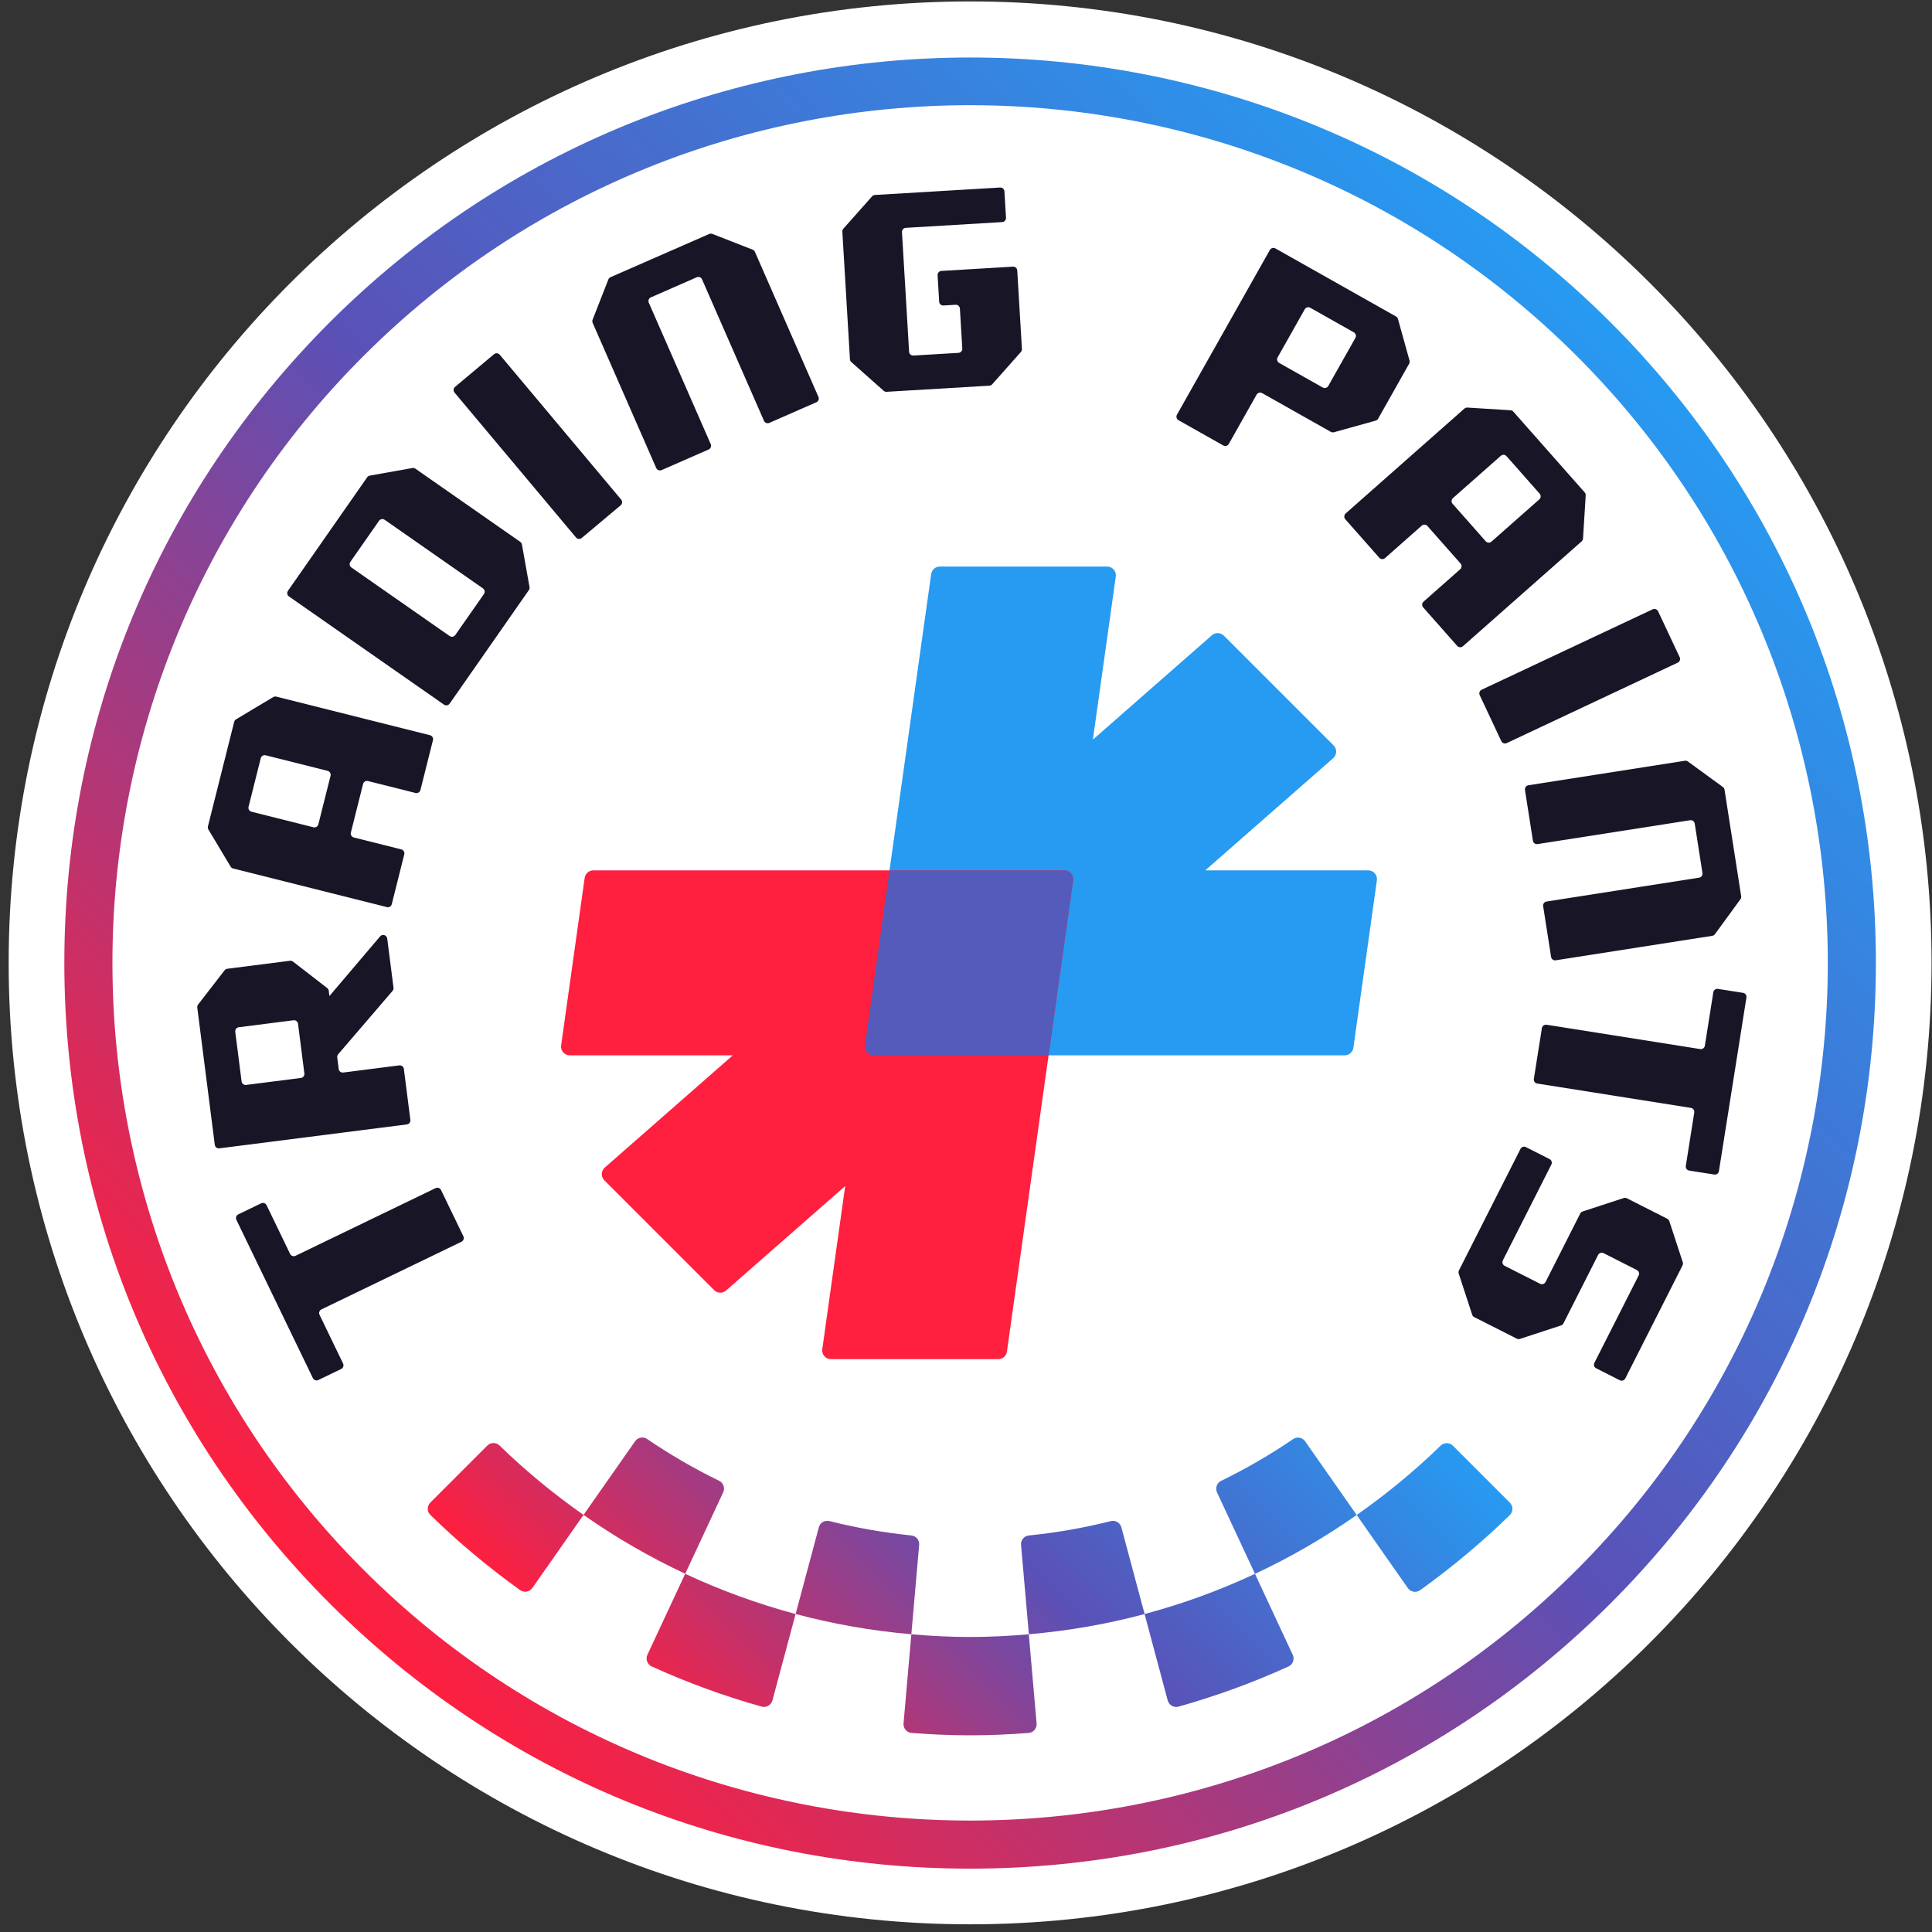
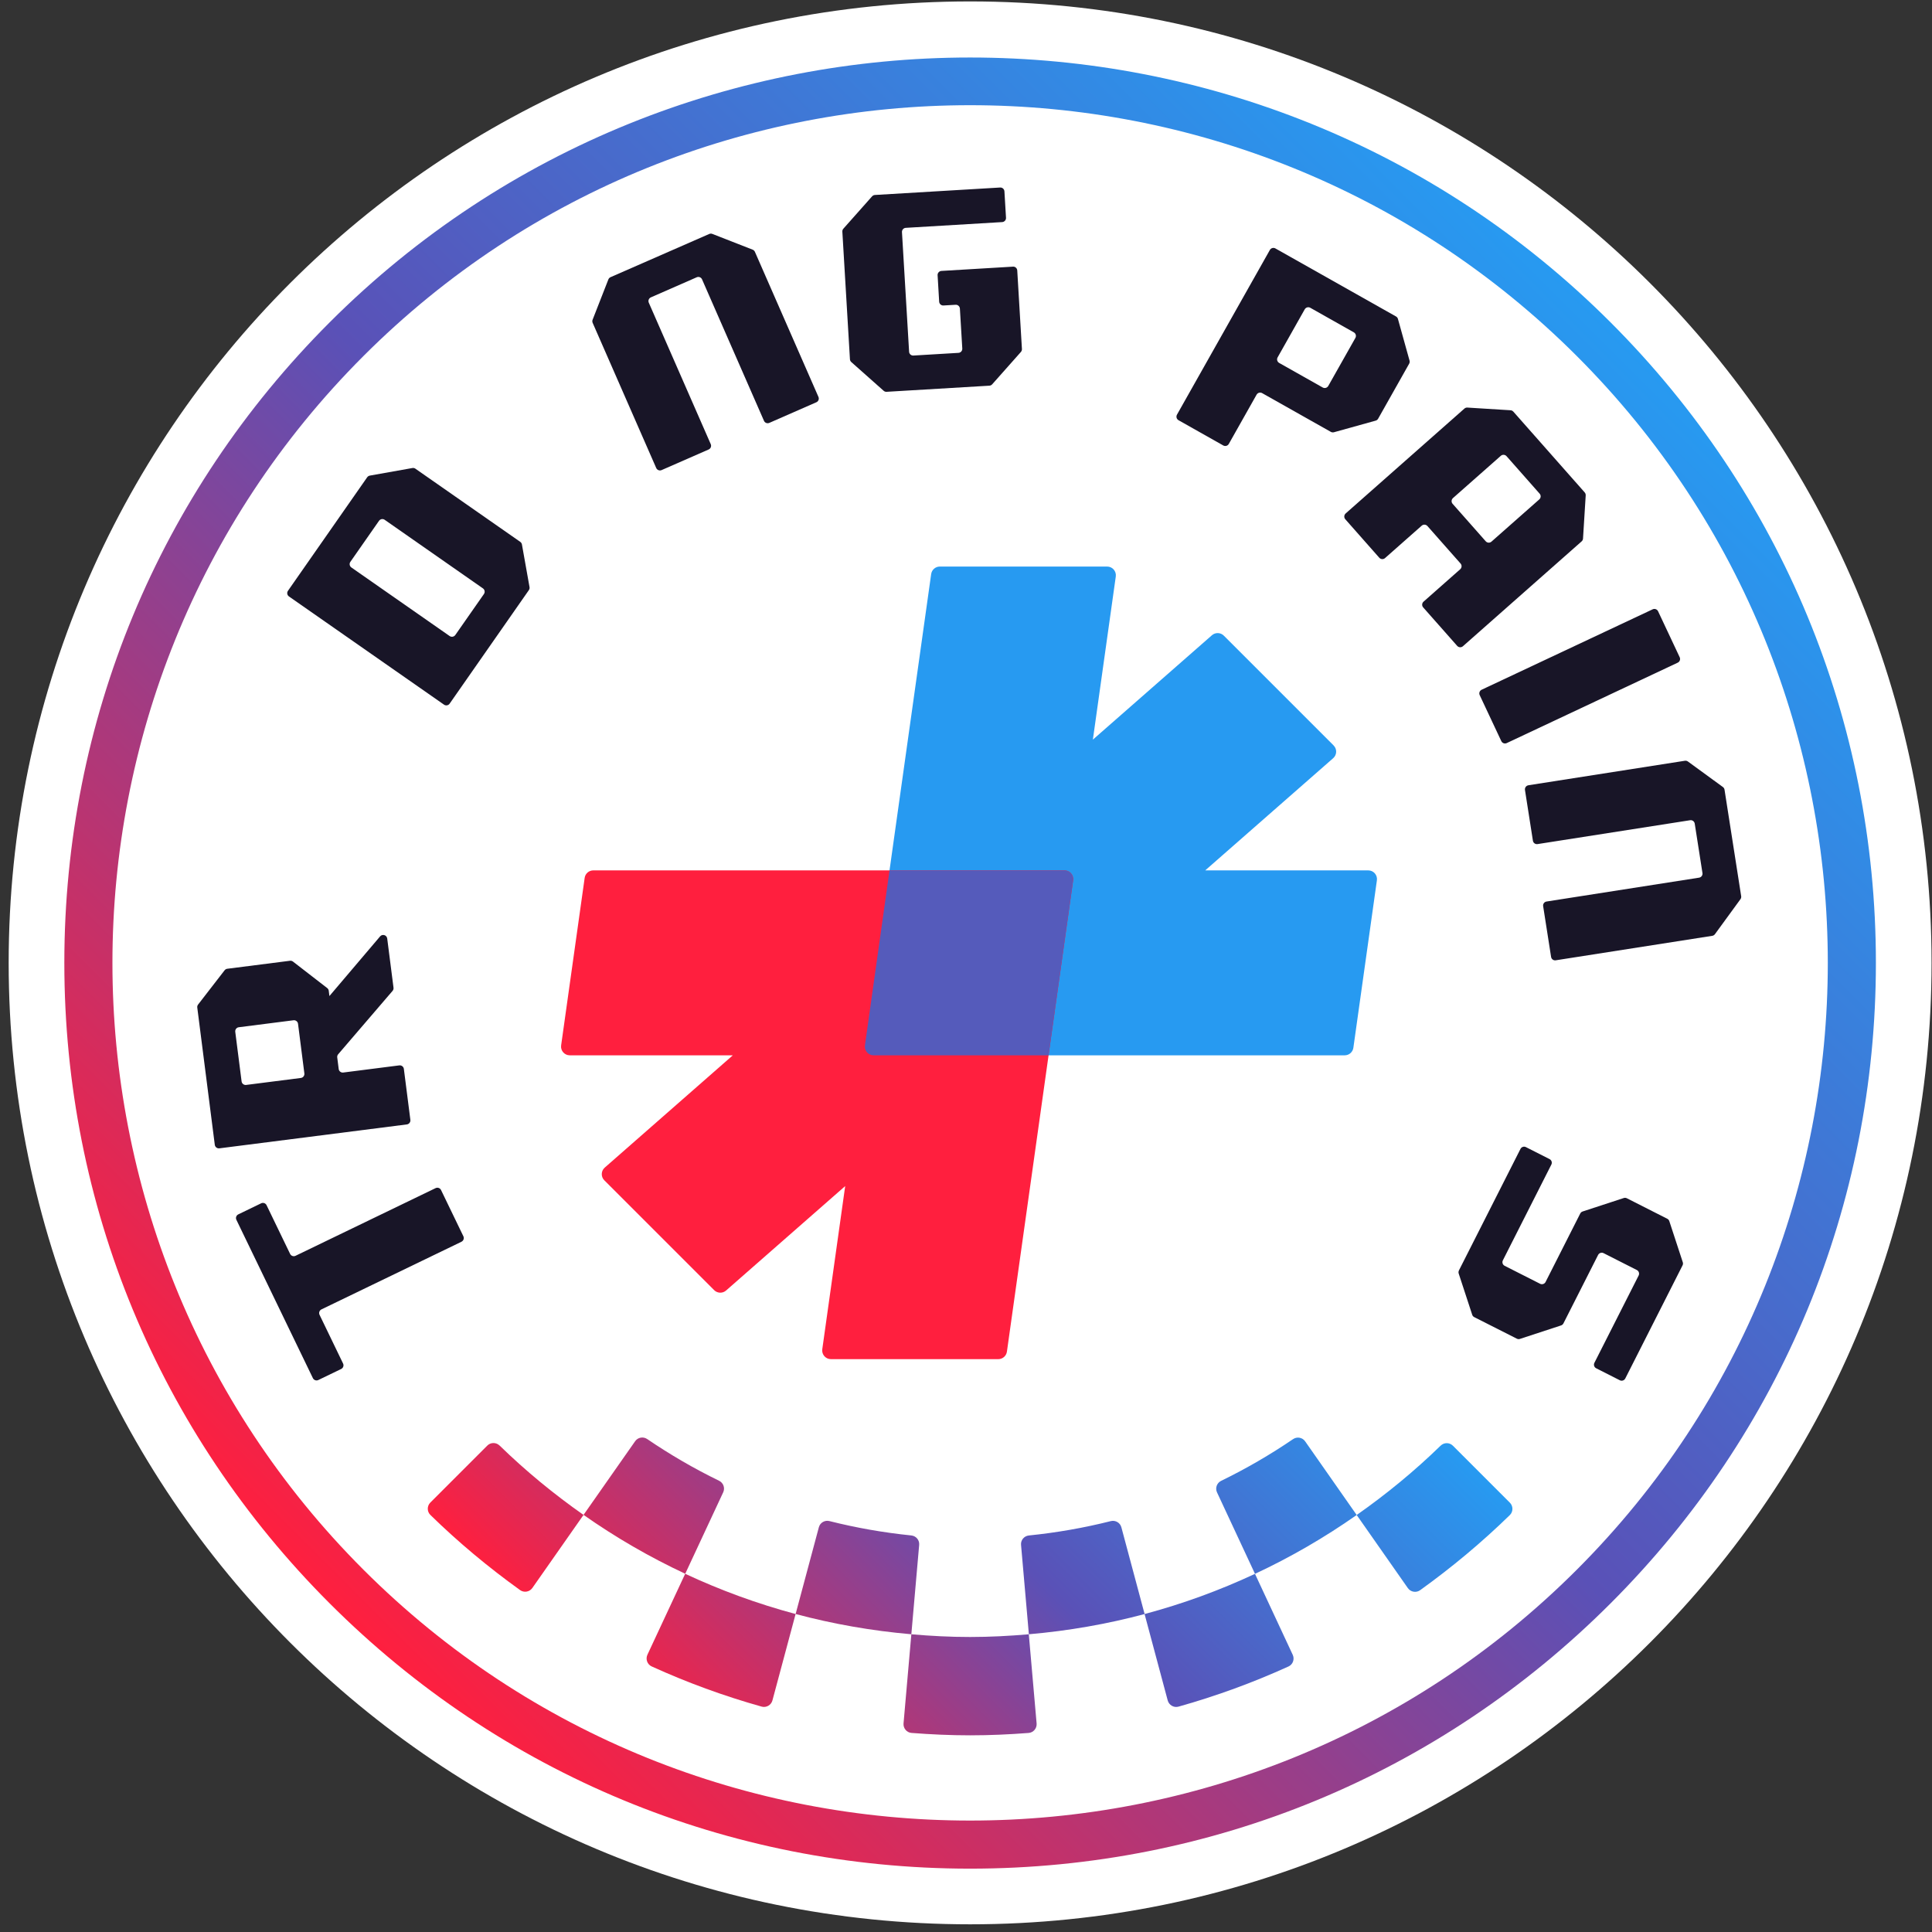
<svg xmlns="http://www.w3.org/2000/svg" xmlns:xlink="http://www.w3.org/1999/xlink" fill="none" height="100" viewBox="0 0 100 100" width="100">
  <rect x="0" y="0" width="100" height="100" fill="#333333" stroke="none" />
  <linearGradient id="a">
    <stop offset="0" stop-color="#ff1f3e" />
    <stop offset=".5" stop-color="#5a51b7" />
    <stop offset="1" stop-color="#279af1" />
  </linearGradient>
  <linearGradient id="b" gradientUnits="userSpaceOnUse" x1="17.043" x2="83.345" xlink:href="#a" y1="83.025" y2="16.723" />
  <linearGradient id="c" gradientUnits="userSpaceOnUse" x1="36.085" x2="64.34" xlink:href="#a" y1="92.222" y2="63.968" />
  <clipPath id="d">
    <path d="m.449.074h99.528v99.528h-99.528z" />
  </clipPath>
  <g clip-path="url(#d)">
    <path d="m50.213 99.602c27.484 0 49.764-22.28 49.764-49.764s-22.28-49.764-49.764-49.764-49.764 22.28-49.764 49.764 22.28 49.764 49.764 49.764z" fill="#fff" />
    <path d="m50.213 96.721c-12.523 0-24.297-4.877-33.151-13.732-8.855-8.855-13.732-20.629-13.732-33.151 0-12.523 4.877-24.297 13.732-33.152 18.279-18.279 48.024-18.279 66.302 0 8.855 8.855 13.732 20.629 13.732 33.152 0 12.522-4.877 24.297-13.732 33.151-8.855 8.855-20.628 13.732-33.151 13.732zm0-91.276c-11.374 0-22.747 4.329-31.405 12.987-17.318 17.318-17.318 45.495 0 62.812 17.318 17.317 45.494 17.318 62.811 0 17.317-17.318 17.318-45.495 0-62.812-8.659-8.658-20.031-12.987-31.405-12.987z" fill="url(#b)" />
    <g fill="#181527">
      <path d="m23.888 64.272-7.25 3.502c-.104.05-.148.176-.098.281l1.218 2.522c.05.104.006.23-.098.281l-1.184.572c-.104.051-.23.006-.281-.098l-3.96-8.195c-.05-.104-.006-.23.098-.281l1.184-.573c.104-.051.23-.007.281.098l1.218 2.521c.051.104.176.148.281.098l7.25-3.503c.104-.05.23-.006.281.098l1.157 2.395c.05.104.006.23-.098.281z" />
      <path d="m11.765 50.143 3.244-.414c.056-.007.111.008.155.042l1.772 1.371c.045.034.073.084.08.14l.034.274 2.623-3.088c.119-.139.346-.072.369.11l.326 2.546c.007.059-.01.119-.049.164l-2.815 3.28c-.039.045-.057.104-.049.163l.076.601c.014.116.12.197.236.182l2.901-.37c.116-.014.221.067.236.182l.337 2.638c.014.116-.067.221-.182.236l-9.705 1.238c-.115.014-.221-.067-.236-.182l-.907-7.105c-.007-.056.008-.112.042-.155l1.371-1.772c.036-.045.086-.075.142-.081zm.976 6.013 2.831-.361c.116-.014.197-.12.182-.236l-.328-2.568c-.014-.115-.12-.197-.236-.182l-2.831.361c-.115.014-.197.12-.182.236l.328 2.568c.015.115.121.197.236.182z" />
-       <path d="m20.023 46.951-7.957-1.998c-.054-.014-.1-.048-.129-.096l-1.151-1.924c-.029-.048-.037-.105-.024-.159l1.36-5.413c.014-.054.048-.1.096-.129l1.924-1.151c.048-.029.105-.037.159-.024l7.956 1.998c.113.029.182.142.153.256l-.648 2.58c-.029.113-.142.181-.256.153l-2.458-.617c-.113-.029-.227.04-.256.153l-.631 2.512c-.029.113.04.227.153.256l2.458.617c.113.029.181.142.153.256l-.647 2.58c-.029.112-.142.181-.256.153zm-3.545-4.284.631-2.512c.029-.113-.04-.227-.153-.256l-3.204-.805c-.113-.029-.227.04-.256.153l-.631 2.512c-.029.113.04.227.153.256l3.204.805c.113.029.227-.04.256-.153z" />
      <path d="m21.503 24.261 5.425 3.785c.045.032.077.08.087.135l.393 2.206c.01.055-.002.111-.034.158l-4.1 5.875c-.067.096-.197.119-.293.052l-8.024-5.599c-.096-.067-.119-.198-.052-.293l4.1-5.875c.032-.045.08-.077.135-.087l2.206-.393c.056-.01.112.003.158.035zm-3.315 5.112 5.085 3.548c.096.067.226.043.293-.052l1.482-2.122c.067-.096.043-.226-.052-.293l-5.085-3.549c-.096-.067-.226-.043-.293.052l-1.482 2.123c-.067.096-.043.227.052.293z" />
-       <path d="m25.866 18.36 6.286 7.499c.075.089.063.221-.026.296l-2.016 1.691c-.089.075-.222.063-.296-.026l-6.287-7.499c-.075-.089-.063-.222.026-.296l2.016-1.69c.09-.076.222-.064.297.025z" />
      <path d="m33.965 24.222-3.289-7.511c-.022-.051-.024-.109-.003-.161l.816-2.087c.021-.052.06-.094.111-.116l5.11-2.237c.051-.022.109-.024.161-.003l2.087.816c.052.021.094.06.116.111l3.289 7.51c.047.107-.002.231-.108.277l-2.435 1.067c-.107.047-.231-.002-.277-.108l-3.205-7.32c-.047-.107-.17-.155-.277-.108l-2.371 1.039c-.107.047-.155.17-.108.277l3.206 7.32c.047.107-.002.231-.108.277l-2.436 1.067c-.107.046-.231-.002-.278-.109z" />
      <path d="m52.43 13.802-3.702.221c-.116.007-.205.107-.198.223l.081 1.369c.007.116.107.205.223.197l.627-.037c.116-.007.216.081.223.198l.124 2.068c.007.116-.081.216-.197.223l-2.334.139c-.116.007-.216-.081-.222-.197l-.369-6.191c-.007-.116.081-.216.198-.222l4.989-.298c.116-.007.205-.107.198-.223l-.082-1.369c-.007-.116-.107-.205-.223-.197l-6.481.386c-.056.003-.107.029-.145.07l-1.488 1.676c-.037.041-.056.096-.052.152l.393 6.605c.003.056.029.107.07.145l1.676 1.488c.041.037.096.056.152.052l5.319-.317c.056-.003.107-.029.145-.07l1.487-1.676c.037-.041.056-.096.053-.152l-.242-4.064c-.006-.119-.107-.207-.222-.2z" />
      <path d="m72.939 18.823-1.607 2.849c-.027.049-.073.084-.127.1l-2.16.601c-.053.015-.112.008-.16-.019l-3.557-2.006c-.101-.057-.229-.021-.287.08l-1.438 2.549c-.057.101-.185.137-.287.08l-2.316-1.307c-.101-.057-.137-.185-.08-.287l4.808-8.524c.057-.101.185-.137.287-.08l6.242 3.521c.049.027.084.073.1.127l.601 2.159c.014.052.008.11-.02.158zm-5.407-2.812-1.403 2.487c-.057.101-.021.229.08.287l2.255 1.272c.101.057.229.021.287-.08l1.404-2.487c.057-.101.021-.229-.08-.287l-2.256-1.273c-.1-.057-.229-.021-.286.08z" />
      <path d="m69.652 26.576 6.145-5.427c.042-.037.096-.056.152-.053l2.236.139c.056.003.107.029.145.071l3.693 4.181c.037.042.056.096.053.152l-.139 2.237c-.003.056-.029.107-.071.145l-6.145 5.428c-.087.077-.22.069-.297-.018l-1.76-1.992c-.077-.087-.069-.22.018-.297l1.898-1.677c.087-.077.096-.21.018-.297l-1.714-1.94c-.077-.087-.21-.096-.297-.018l-1.898 1.677c-.087.077-.22.068-.297-.018l-1.76-1.993c-.076-.088-.068-.221.019-.298zm5.535-.499 1.714 1.94c.077.087.21.096.297.018l2.475-2.186c.087-.077.096-.21.018-.297l-1.713-1.94c-.077-.087-.21-.096-.297-.018l-2.475 2.186c-.088.078-.096.211-.019.298z" />
      <path d="m86.84 34.299-8.852 4.163c-.105.049-.23.004-.28-.101l-1.119-2.381c-.049-.105-.004-.231.101-.28l8.852-4.162c.105-.049.23-.004.28.101l1.119 2.38c.049.105.004.231-.101.28z" />
      <path d="m79.108 40.645 8.101-1.268c.055-.009.112.005.157.038l1.811 1.321c.045.033.076.082.084.138l.862 5.512c.009.055-.005.111-.038.157l-1.321 1.811c-.033.045-.082.076-.138.084l-8.102 1.267c-.115.018-.222-.06-.24-.175l-.411-2.627c-.018-.115.06-.222.175-.24l7.896-1.235c.115-.018.194-.126.175-.24l-.4-2.558c-.018-.115-.126-.194-.24-.175l-7.896 1.235c-.115.018-.222-.06-.24-.175l-.411-2.627c-.017-.116.062-.224.177-.242z" />
-       <path d="m80.05 53.04 7.953 1.26c.115.018.223-.06.24-.175l.438-2.765c.018-.115.126-.193.24-.175l1.299.205c.115.018.194.126.175.24l-1.424 8.989c-.018.115-.126.194-.24.175l-1.299-.205c-.115-.018-.193-.126-.175-.24l.438-2.765c.018-.115-.06-.222-.175-.24l-7.953-1.26c-.115-.018-.193-.126-.175-.24l.416-2.628c.019-.115.127-.193.242-.174z" />
      <path d="m75.513 65.759 3.187-6.292c.053-.103.179-.145.283-.092l1.223.62c.103.053.145.179.092.283l-2.51 4.957c-.052.104-.011.23.092.283l1.835.93c.103.052.23.011.283-.092l1.795-3.544c.025-.05.069-.087.122-.105l2.13-.697c.053-.018.111-.013.161.012l2.092 1.061c.05.025.087.069.105.122l.698 2.129c.018.053.013.111-.012.161l-2.965 5.855c-.053.103-.179.145-.283.092l-1.223-.62c-.103-.052-.145-.179-.092-.283l2.29-4.519c.052-.103.011-.23-.092-.283l-1.723-.874c-.103-.052-.23-.011-.283.092l-1.795 3.544c-.025.049-.069.087-.122.105l-2.129.698c-.053.018-.111.013-.161-.012l-2.205-1.116c-.05-.025-.088-.069-.105-.123l-.698-2.13c-.018-.054-.014-.112.012-.162z" />
    </g>
    <path d="m41.18 83.542-1.199 4.472c-.065.242-.317.388-.558.32-1.963-.551-3.863-1.248-5.692-2.08-.228-.103-.326-.377-.221-.604l1.955-4.191c1.825.852 3.735 1.552 5.715 2.082zm5.991 1.047-.404 4.617c-.021.249.164.471.413.49 1.002.078 2.014.124 3.035.124 1.019 0 2.026-.046 3.026-.123.249-.019.436-.241.414-.49l-.404-4.617c-1.002.086-2.013.14-3.036.14-1.026.001-2.04-.053-3.044-.14zm-21.313-9.768c-.178-.173-.46-.173-.635.002l-2.948 2.948c-.178.177-.178.468.002.643 1.444 1.411 2.999 2.708 4.643 3.889.204.146.49.096.634-.109l2.649-3.782c-1.542-1.082-2.998-2.28-4.344-3.591zm48.709.005c-1.346 1.311-2.802 2.508-4.345 3.59l2.648 3.783c.144.205.43.256.634.11 1.643-1.181 3.198-2.478 4.644-3.888.179-.175.179-.466.002-.643l-2.948-2.948c-.176-.176-.458-.176-.635-.003zm-15.324 8.717 1.198 4.472c.065.242.317.388.558.32 1.963-.55 3.863-1.248 5.692-2.078.228-.103.327-.377.221-.604l-1.954-4.191c-1.824.852-3.733 1.552-5.714 2.08zm-22.023-6.899c-1.296-.631-2.538-1.354-3.721-2.159-.205-.139-.482-.091-.624.112l-2.671 3.813c1.655 1.162 3.414 2.183 5.263 3.047l1.967-4.218c.103-.224.007-.488-.215-.596zm9.95 2.831c-1.445-.147-2.861-.397-4.238-.744-.24-.06-.484.08-.548.319l-1.203 4.491c1.936.517 3.937.87 5.99 1.048l.405-4.626c.022-.248-.159-.463-.406-.488zm10.323-.742c-1.377.347-2.793.596-4.238.743-.246.025-.428.24-.406.487l.405 4.626c2.053-.177 4.055-.529 5.991-1.046l-1.203-4.491c-.065-.239-.308-.38-.548-.319zm9.435-4.243c-1.183.805-2.426 1.527-3.722 2.158-.222.108-.318.373-.214.596l1.967 4.218c1.849-.863 3.608-1.885 5.263-3.046l-2.669-3.814c-.142-.203-.42-.252-.625-.112z" fill="url(#c)" />
    <path d="m69.029 38.585-5.684-5.684c-.168-.168-.438-.177-.617-.02l-6.161 5.402 1.186-8.444c.038-.272-.173-.514-.448-.514h-8.66c-.225 0-.416.166-.448.389l-3.429 24.395c-.038.272.173.514.447.514h24.387c.225 0 .416-.166.448-.389l1.218-8.669c.038-.272-.173-.514-.448-.514h-8.438l6.624-5.808c.196-.172.206-.474.021-.658z" fill="#279af1" />
    <path d="m30.709 45.051c-.225 0-.416.166-.447.389l-1.218 8.669c-.038.272.173.514.448.514h8.438l-6.629 5.812c-.196.172-.206.475-.021.658l5.684 5.684c.168.168.438.177.617.02l6.166-5.406-1.186 8.444c-.038.272.173.514.448.514h8.661c.225 0 .416-.166.448-.389l3.429-24.396c.038-.272-.173-.514-.448-.514z" fill="#ff1f3e" />
    <path d="m54.27 54.624h-9.053c-.275 0-.485-.243-.448-.514l1.273-9.058h9.053c.275 0 .485.243.448.514z" fill="#555bbb" />
  </g>
</svg>